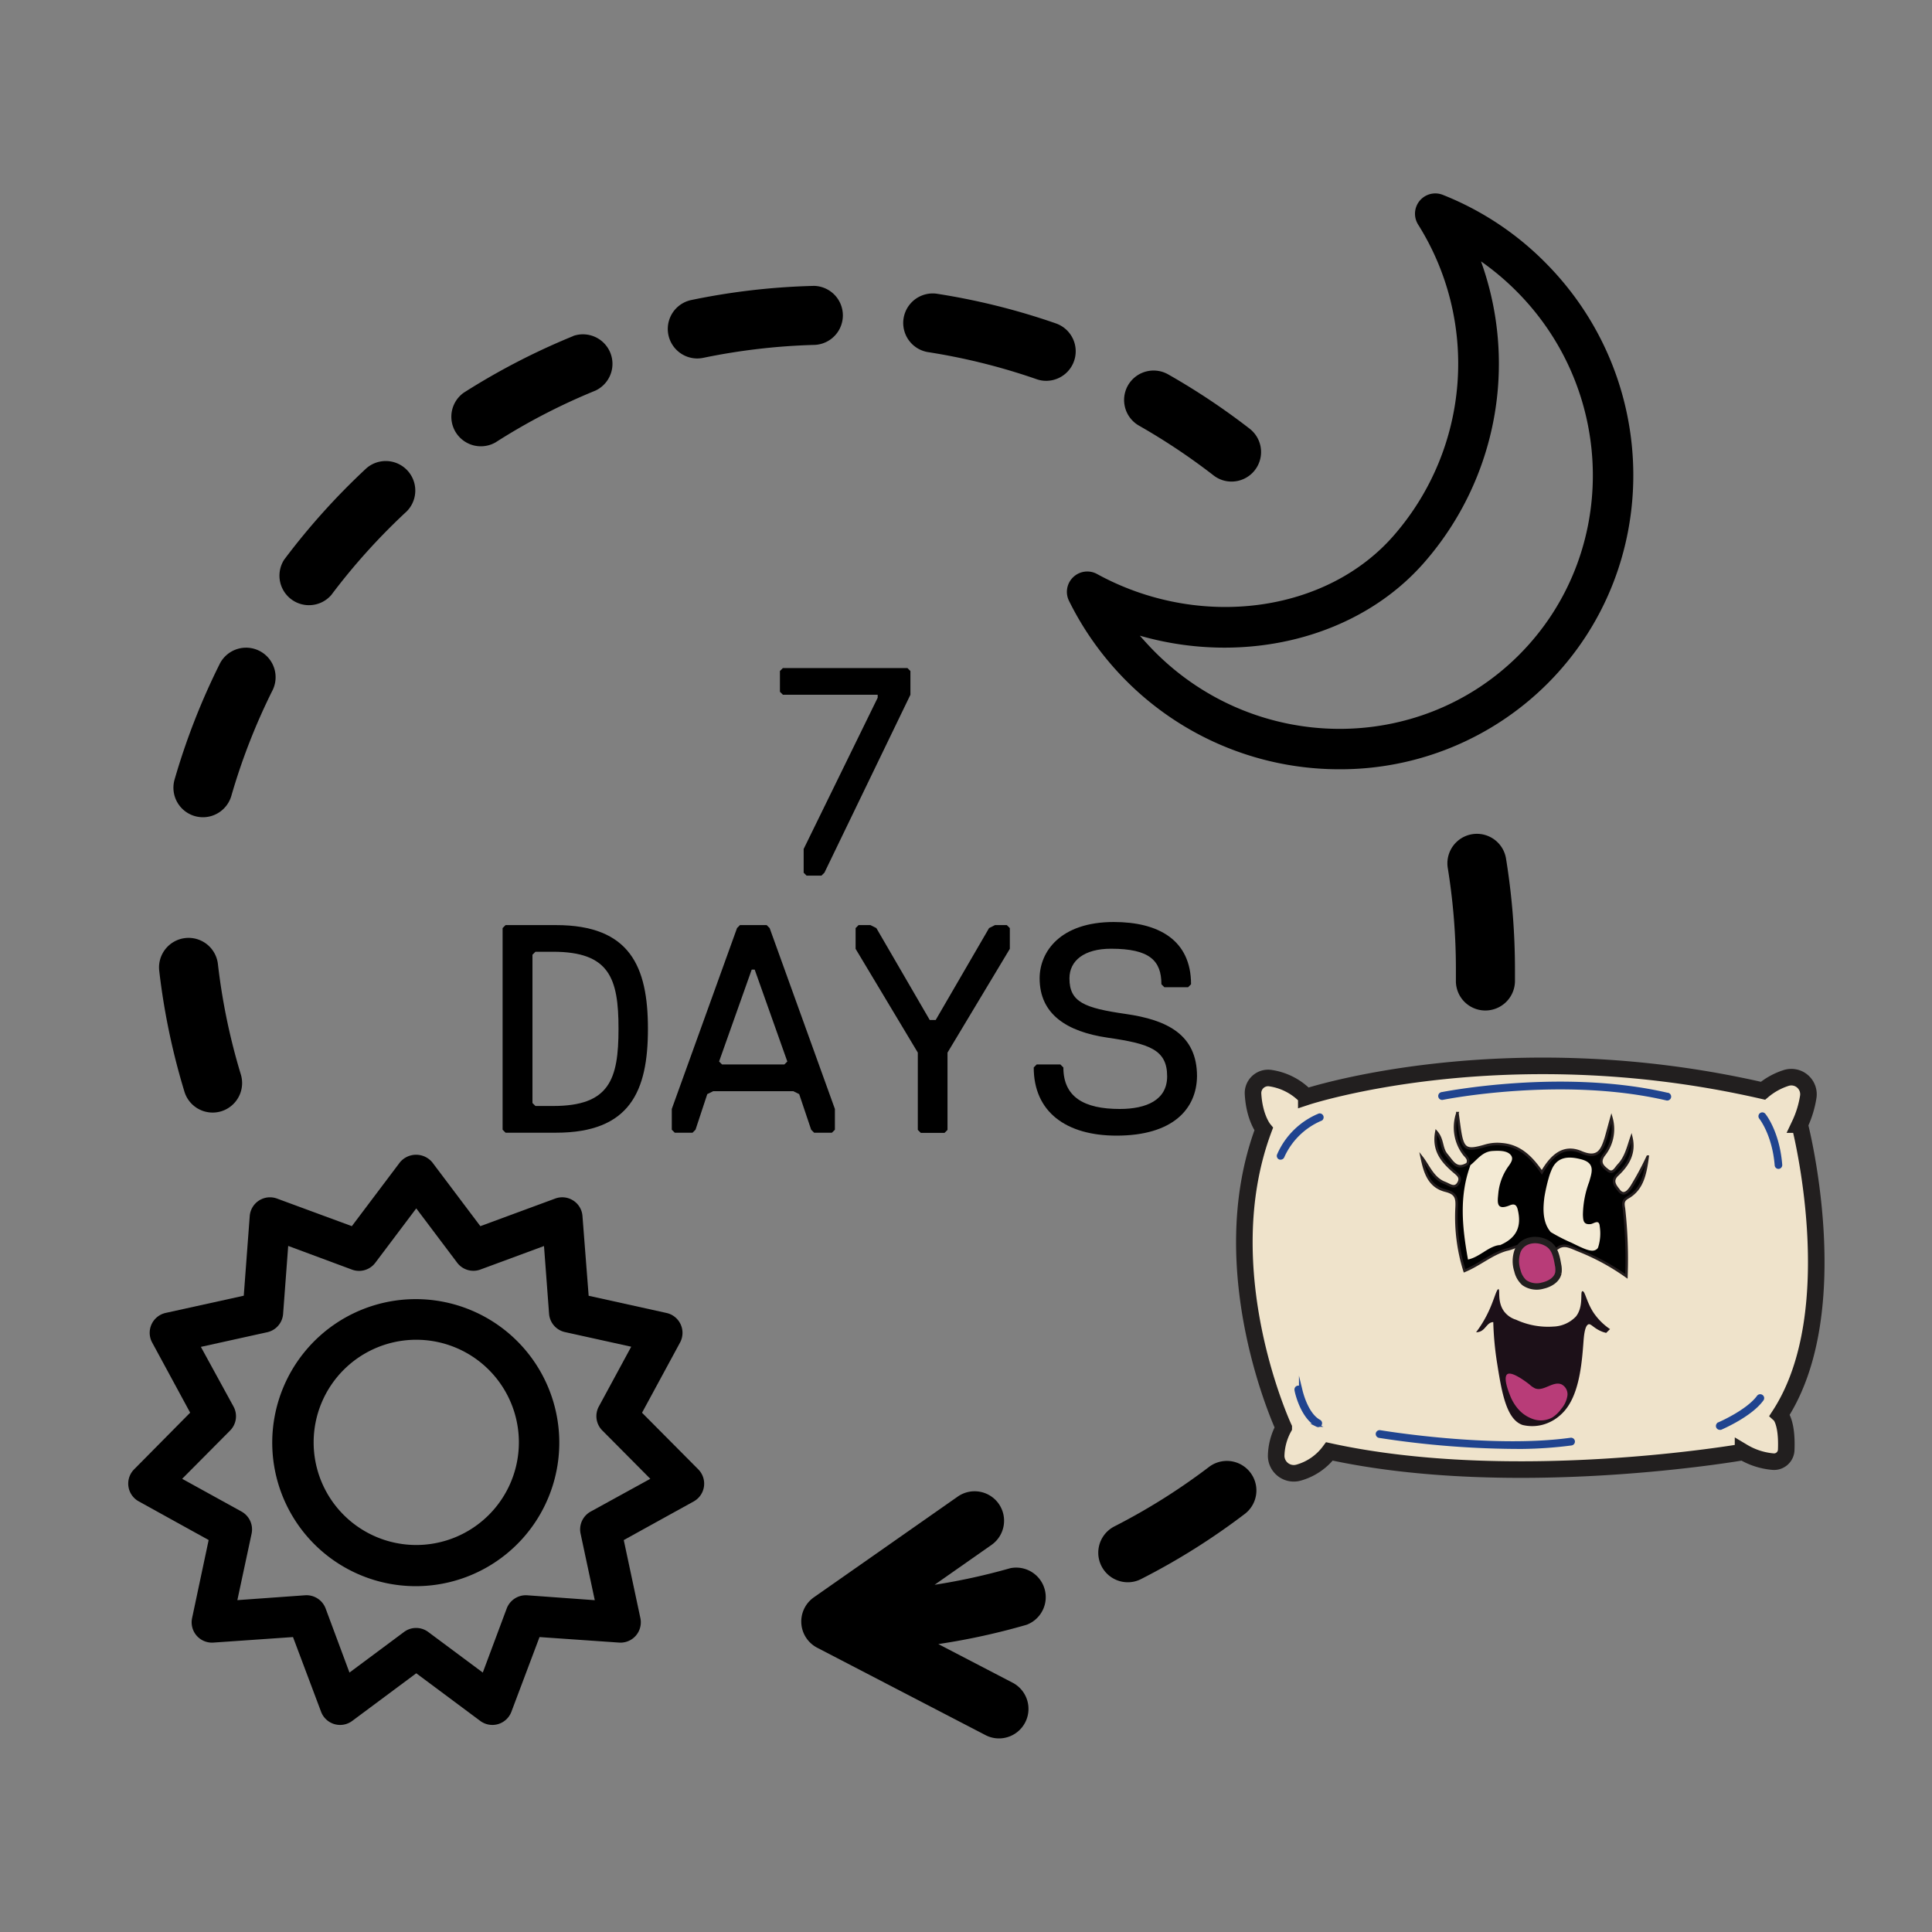
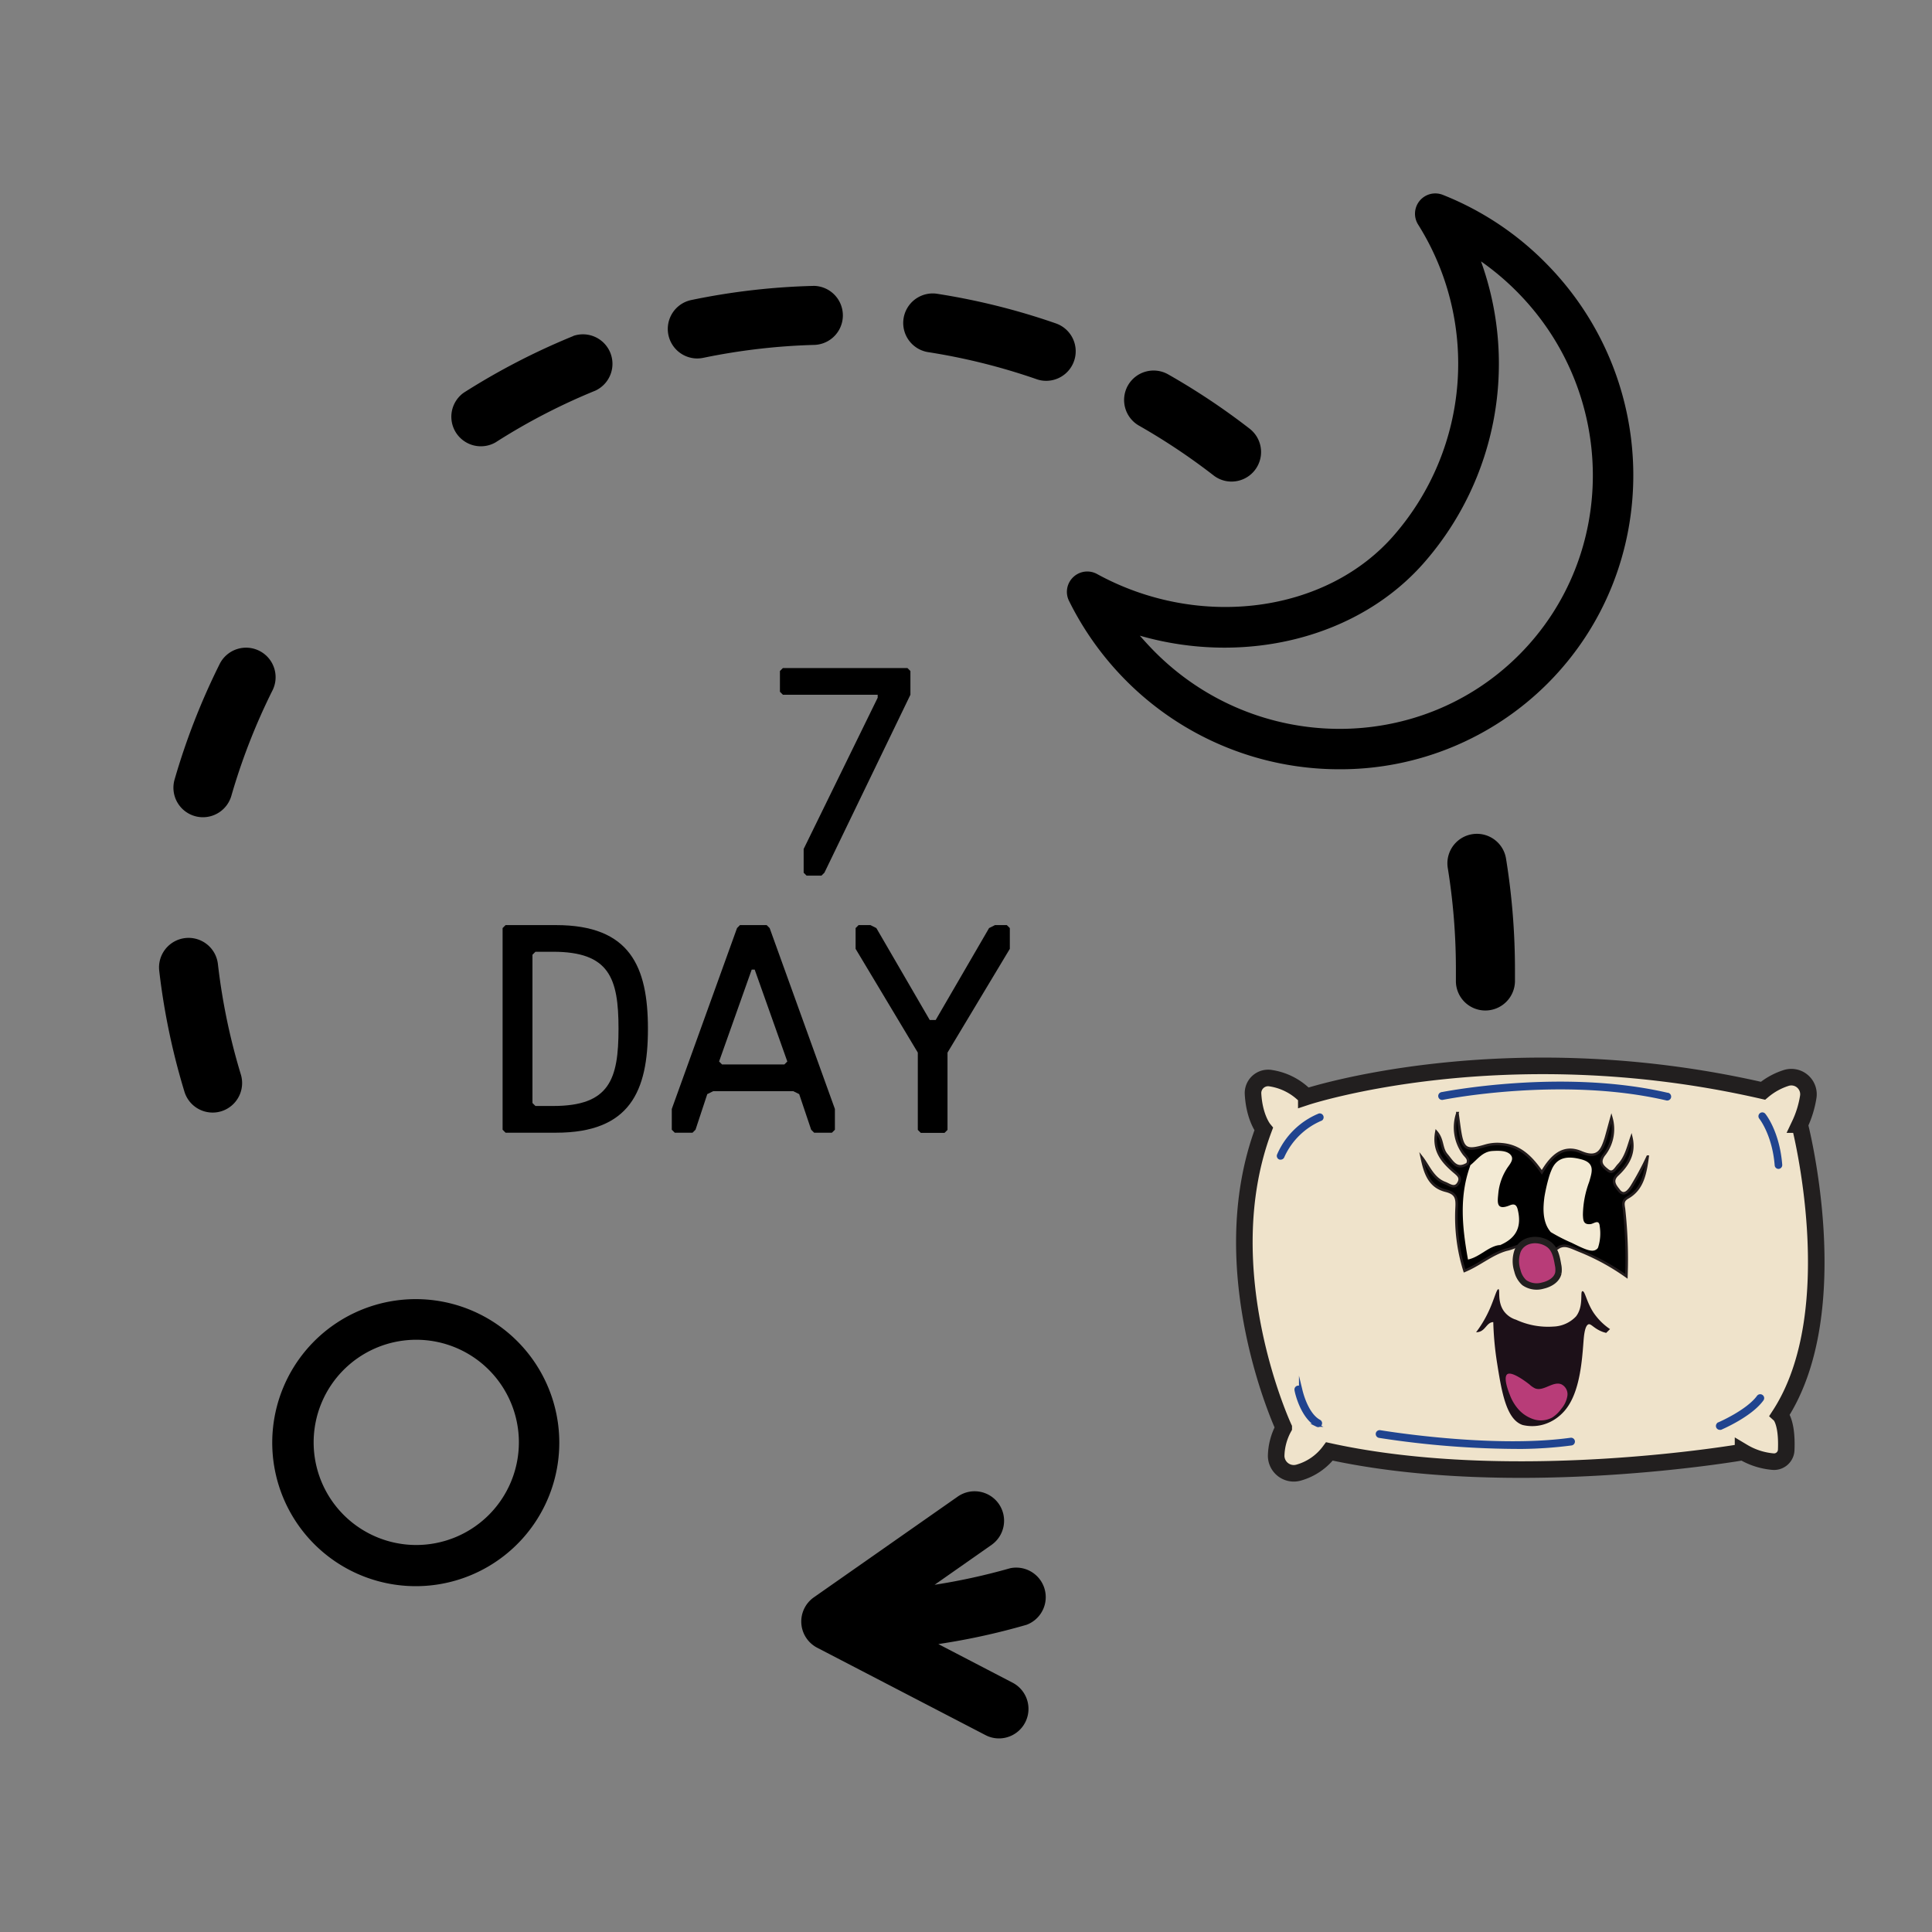
<svg xmlns="http://www.w3.org/2000/svg" viewBox="0 0 350 350" data-name="Layer 1" id="Layer_1">
  <rect x="0" y="0" width="350" height="350" fill="#808080" stroke="none" />
  <defs>
    <style>.cls-1{fill:#efe3cb;stroke-width:3px;}.cls-1,.cls-5{stroke:#221f1f;}.cls-1,.cls-2,.cls-3,.cls-5{stroke-miterlimit:10;}.cls-2{fill:#21438f;stroke:#20448f;stroke-width:0.58px;}.cls-3{stroke:#241d1e;stroke-width:0.46px;}.cls-4{fill:#f3ead4;}.cls-5,.cls-7{fill:#b83c78;}.cls-5{stroke-width:1.16px;}.cls-6{fill:#1c1018;}</style>
  </defs>
  <path d="M149.35,158.1l-.54.53h-2.69l-.53-.53v-4.3L159,126.4v-.54H141.83l-.54-.54v-3.76l.54-.54h22.56l.54.54v4.3Z" />
  <path d="M100.72,205.2H91.59l-.54-.54V168.13l.54-.54h9.13c13.43,0,16.66,7.52,16.66,18.8S114.15,205.2,100.72,205.2Zm-.54-32.78H97l-.54.54v26.86l.54.54h3.22c10.21,0,11.83-4.83,11.83-14S110.39,172.42,100.18,172.42Z" />
  <path d="M144.78,198.21l-1.07-.53H129.2l-1.07.53L126,204.66l-.54.54h-3.22l-.54-.54V200.9l11.82-32.77.53-.54h4.84l.54.54,11.82,32.77v3.76l-.54.54h-3.22l-.54-.54Zm-14.51-5.91.54.54h11.28l.54-.54-5.91-16.65h-.54Z" />
  <path d="M171.65,190.69v14l-.54.54h-4.3l-.54-.54v-14L155,171.89v-3.76l.54-.54h2.15l1.07.54,9.67,16.65h1.08l9.67-16.65,1.07-.54h2.15l.54.54v3.76Z" />
-   <path d="M202.27,205.73c-9.13,0-15-4.29-15-12.35l.53-.54h4.3l.54.54c0,5.37,3.76,7.52,10.21,7.52,4.83,0,8.59-1.61,8.59-5.91,0-4.84-3.22-5.91-10.74-7s-12.36-4.3-12.36-10.75c0-4.84,3.76-10.21,13.43-10.21,8.06,0,14,3.23,14,11.28l-.54.54h-4.29l-.54-.54c0-4.29-2.15-6.44-9.13-6.44-4.84,0-7.53,2.15-7.53,5.37,0,4.3,2.69,5.37,10.21,6.45s12.9,3.76,12.9,11.28C216.78,200.9,212.48,205.73,202.27,205.73Z" />
-   <path d="M105.52,220.31a3.63,3.63,0,0,0-1.67-2.82,3.67,3.67,0,0,0-3.27-.36l-13.56,5-8.7-11.55a3.81,3.81,0,0,0-5.88,0l-8.7,11.55-13.56-5a3.68,3.68,0,0,0-4.94,3.18l-1.08,14.42L30,237.85a3.69,3.69,0,0,0-2.44,5.35l6.89,12.72L24.3,266.18a3.67,3.67,0,0,0,.84,5.81l12.66,7-3,14.14a3.68,3.68,0,0,0,3.85,4.44l14.43-1,5.09,13.54a3.68,3.68,0,0,0,5.64,1.65l11.6-8.63L87,311.76a3.68,3.68,0,0,0,5.64-1.65l5.1-13.54,14.42,1a3.68,3.68,0,0,0,3.85-4.44L113,279l12.67-7a3.68,3.68,0,0,0,.83-5.81l-10.19-10.26,6.89-12.72a3.69,3.69,0,0,0-2.44-5.35l-14.12-3.12Zm3.61,38.85,8.68,8.74L107,273.84a3.68,3.68,0,0,0-1.82,4l2.57,12.05L95.49,289a3.71,3.71,0,0,0-3.69,2.38L87.46,303l-9.89-7.36a3.68,3.68,0,0,0-2.19-.72,3.63,3.63,0,0,0-2.19.73L63.31,303,59,291.42A3.7,3.7,0,0,0,55.27,289L43,289.88l2.58-12.05a3.7,3.7,0,0,0-1.83-4L33,267.9l8.68-8.74a3.67,3.67,0,0,0,.63-4.34L36.39,244l12-2.65A3.68,3.68,0,0,0,51.29,238l.92-12.29L63.76,230A3.68,3.68,0,0,0,68,228.75l7.41-9.84,7.41,9.84A3.68,3.68,0,0,0,87,230l11.55-4.27L99.47,238a3.68,3.68,0,0,0,2.88,3.32l12,2.65-5.87,10.84A3.67,3.67,0,0,0,109.13,259.16Z" />
  <path d="M75.38,235.35a26,26,0,1,0,25.94,26A26,26,0,0,0,75.38,235.35Zm0,44.54A18.59,18.59,0,1,1,94,261.3,18.6,18.6,0,0,1,75.38,279.89Z" />
-   <path d="M204.3,286.64a5.23,5.23,0,0,0,2.42-.58,122.79,122.79,0,0,0,18.89-11.88,5.35,5.35,0,0,0-6.48-8.51,113.46,113.46,0,0,1-17.26,10.86,5.35,5.35,0,0,0,2.43,10.11Z" />
  <path d="M269,183.06a5.37,5.37,0,0,0,5.45-5.24l0-2.2a125.81,125.81,0,0,0-1.62-20.08,5.34,5.34,0,0,0-10.55,1.72,114.73,114.73,0,0,1,1.47,18.36v2A5.33,5.33,0,0,0,269,183.06Z" />
-   <path d="M60,107.81A114.64,114.64,0,0,1,73.67,92.65a5.35,5.35,0,0,0-7.27-7.84A125,125,0,0,0,51.47,101.4,5.35,5.35,0,0,0,60,107.81Z" />
  <path d="M103.85,60.88A124.4,124.4,0,0,0,84,71.15a5.35,5.35,0,0,0,5.76,9,112,112,0,0,1,18.09-9.38,5.35,5.35,0,0,0-4-9.91Z" />
  <path d="M204.34,69.82a5.35,5.35,0,0,0,2,7.29,115,115,0,0,1,13.49,9,5.28,5.28,0,0,0,3.27,1.13,5.35,5.35,0,0,0,3.28-9.58,124.57,124.57,0,0,0-14.76-9.84A5.35,5.35,0,0,0,204.34,69.82Z" />
  <path d="M187.78,68.69a5.17,5.17,0,0,0,1.76.3,5.35,5.35,0,0,0,1.75-10.4,123.18,123.18,0,0,0-21.66-5.39A5.35,5.35,0,0,0,168,63.77,113.07,113.07,0,0,1,187.78,68.69Z" />
  <path d="M147.5,51.79a123.74,123.74,0,0,0-22.3,2.57,5.35,5.35,0,0,0,1.09,10.58,5.76,5.76,0,0,0,1.09-.11,114.45,114.45,0,0,1,20.25-2.35,5.35,5.35,0,0,0-.13-10.69Z" />
  <path d="M36.77,148.05a5.37,5.37,0,0,0,5.14-3.87,112.79,112.79,0,0,1,7.4-19,5.35,5.35,0,1,0-9.57-4.78,123.91,123.91,0,0,0-8.11,20.81,5.35,5.35,0,0,0,5.14,6.84Z" />
  <path d="M180.94,272.44a5.34,5.34,0,0,0-7.45-1.31l-26.05,18.24a5.35,5.35,0,0,0,.6,9.13l30.49,15.83a5.25,5.25,0,0,0,2.45.6,5.35,5.35,0,0,0,2.47-10.09l-13.46-7a122.43,122.43,0,0,0,16-3.5A5.35,5.35,0,0,0,183,284.1a113.74,113.74,0,0,1-13.69,3l10.36-7.26A5.35,5.35,0,0,0,180.94,272.44Z" />
  <path d="M194.41,104.57a3.67,3.67,0,0,0-.75,4.28,55.05,55.05,0,0,0,10.4,14.51,54.48,54.48,0,0,0,38.6,16,53.1,53.1,0,0,0,37.7-15.54c20.89-20.91,20.68-55.15-.49-76.33a54.3,54.3,0,0,0-18.49-12.19,3.68,3.68,0,0,0-4.48,5.37,47.35,47.35,0,0,1-4.19,56.09c-12.22,14.31-35.43,17.41-54,7.21A3.68,3.68,0,0,0,194.41,104.57Zm63.89-3a54.7,54.7,0,0,0,10-54.22,47.84,47.84,0,0,1,6.39,5.37c18.3,18.31,18.52,47.88.49,65.93s-47.59,17.82-65.9-.49c-1-1-1.9-2-2.79-3C225.51,120.63,246.29,115.62,258.3,101.57Z" />
  <path d="M41.44,200.68a5.35,5.35,0,0,0,2.2-6,113.2,113.2,0,0,1-4.16-20,5.35,5.35,0,1,0-10.63,1.22,124.15,124.15,0,0,0,4.56,21.86,5.34,5.34,0,0,0,6.67,3.56A5.28,5.28,0,0,0,41.44,200.68Z" />
  <path d="M322.44,256.31c12.32-19,3.59-52.58,3.59-52.58a18.36,18.36,0,0,0,1.56-5.07,3.1,3.1,0,0,0-4-3.38,12.36,12.36,0,0,0-4.21,2.32c-46.86-10.75-82.73,1.11-82.73,1.11a11.16,11.16,0,0,0-6.4-3.38A2.74,2.74,0,0,0,227,198.2c.25,4.32,1.93,6.35,1.93,6.35-9.62,25.65,3.63,54.09,3.63,54.09a11.11,11.11,0,0,0-1.37,5.13,3.19,3.19,0,0,0,4.1,3,10.5,10.5,0,0,0,5.55-3.83c33.58,7.34,74.93.1,74.93.1a12.69,12.69,0,0,0,5.34,1.74,2.21,2.21,0,0,0,2.48-2.13C323.8,257.54,322.44,256.31,322.44,256.31Z" class="cls-1" />
  <path d="M284.55,260.75c-14.39,2-34.35-1.34-34.55-1.37a.42.42,0,0,0-.48.34.43.43,0,0,0,.35.48,166.61,166.61,0,0,0,25.85,2,75.39,75.39,0,0,0,8.94-.63.42.42,0,0,0,.36-.47A.42.42,0,0,0,284.55,260.75Zm17.59-62.48c-19.15-4.48-40.8-.16-41-.12a.42.42,0,0,0,.17.82c.21-.05,21.69-4.33,40.66.11h.1a.42.42,0,0,0,.09-.82Zm19.65,12.82a.41.41,0,0,0,.41.38h0a.41.41,0,0,0,.38-.44c-.47-5.92-2.9-8.95-3-9.07a.41.41,0,0,0-.64.52S321.34,205.46,321.79,211.09Zm-2.67,41.85a.43.43,0,0,0-.58.09c-1.94,2.67-7.09,4.89-7.14,4.91a.42.42,0,0,0-.22.55.41.41,0,0,0,.39.25.4.4,0,0,0,.15,0c.22-.1,5.42-2.33,7.49-5.19A.41.41,0,0,0,319.12,252.94ZM239,257.47c-2.46-1.33-3.38-5.79-3.39-5.83a.41.41,0,1,0-.81.16c0,.2,1,4.88,3.81,6.4a.49.49,0,0,0,.2.05.42.42,0,0,0,.36-.22A.41.41,0,0,0,239,257.47ZM239,202a13.73,13.73,0,0,0-7.38,7.26.41.41,0,0,0,.25.53.39.39,0,0,0,.15,0,.41.41,0,0,0,.38-.28,13.2,13.2,0,0,1,6.94-6.77A.42.42,0,0,0,239,202Z" class="cls-2" />
  <path d="M295.55,215c-.4.58-1.32,1.91-2.28.64-.54-.71-1.48-1.67-.26-2.81,1.92-1.79,3.18-3.92,2.53-6.74-.61,1.76-1,3.61-2.34,5-.54.58-1,1.71-2,.88-.8-.64-1.62-1.32-.69-2.67a7.49,7.49,0,0,0,1.41-6.78c-.48,1.72-.73,2.68-1,3.62-.7,2.21-1.4,3.91-4.48,2.6-3.28-1.4-5.43.75-7.12,3.64-1.85-2.69-3.95-4.83-7.26-5.09a7.74,7.74,0,0,0-2.88.24c-3.65,1.08-4.21.75-4.78-3.18-.1-.7-.19-1.41-.37-2.7a8,8,0,0,0,1.07,7.27c.39.59,1.18,1,.73,1.92h0c-2,1.23-2.73-.42-3.76-1.63s-.62-2.73-1.86-4.16c-.62,3.37,1.07,5.33,3.07,7.08.69.61,1.49,1.07,1,2.06-.68,1.34-1.7.43-2.5.13-2.21-.83-2.92-3-4.23-4.68.56,2.64,1.26,5.28,4.32,6.06,2,.49,2.1,1.42,2,3.22a32.73,32.73,0,0,0,1.45,11.31c2.77-1.15,4.9-3.08,7.6-3.84,1.24-.24,2.36-1,3.7-.86a1.77,1.77,0,0,0,.35,1.42,2,2,0,0,0,1.65.43,6.47,6.47,0,0,0,2.82-.85c1-.51.91-.62,1.38-.75,1-.31,1.88.23,3.57.9a41,41,0,0,1,8.25,4.54,83.44,83.44,0,0,0-.44-12.22c-.14-.92-.3-1.5.72-2.08,2.49-1.44,3.13-3.93,3.57-7.38A54.84,54.84,0,0,1,295.55,215Zm-23.35-3.71a9.25,9.25,0,0,0-1.56,5.16c0,1.06.11,2.05,1.33,2.67,2.81,1.44,3,3.37.6,5.44a4.27,4.27,0,0,0-.89.91h0c-2.1-.78-3.33,1.23-5.15,1.7-.61-4.57-1.26-9.11.1-13.66a2.6,2.6,0,0,0-.08-2.23c1.56-.37,2.64-1.87,4.38-1.84C272.24,209.48,273.16,209.71,272.2,211.29Z" class="cls-3" />
  <path d="M266.39,211.07c-2.09,5.63-1.49,11.31-.45,17.11,2.27-.51,3.7-2.46,5.91-2.66,2.91-1.28,3.86-3.36,3.09-6.44-.23-.92-.7-1-1.37-.75-2.68,1.14-2.25-.76-2.13-2.22a10.15,10.15,0,0,1,1.45-4.26c.44-.77,1.49-1.71.83-2.57s-2.12-.84-3.33-.77C268.56,208.62,267.63,210.07,266.39,211.07Z" class="cls-4" />
  <path d="M284.75,225.16c2.37,1.17,3.66,1.77,4.44,1.19a.77.77,0,0,0,.32-.36,8.34,8.34,0,0,0,.3-3.81c-.11-1.42-1.08-.47-1.69-.42-1.32.13-1.31-.76-1.36-1.66a17.62,17.62,0,0,1,1.14-6c.49-1.74,1.14-3.38-1.42-4.07-2.33-.62-4.44-.53-5.44,2a10.51,10.51,0,0,0-.46,1.3,31.82,31.82,0,0,0-.8,3.55c-.18,1.51-.52,4.41,1.16,6.33A32.37,32.37,0,0,0,284.75,225.16Z" class="cls-4" />
  <path d="M274.94,226.58a5.54,5.54,0,0,0-.05,3.62,4.15,4.15,0,0,0,1.26,2.17,3.94,3.94,0,0,0,3.34.53c1.26-.28,2.59-1.05,2.83-2.33a4.23,4.23,0,0,0-.07-1.46c-.23-1.37-.54-2.88-1.67-3.68C278.78,224.14,275.87,224.39,274.94,226.58Z" class="cls-5" />
  <path d="M270.52,239.51c-1.32.05-1.41,1.84-3.11,1.84a21,21,0,0,0,2.28-3.8c1-2.14,1.43-4.06,1.77-4s-.26,2.26,1,4a4.27,4.27,0,0,0,2.19,1.53,13.78,13.78,0,0,0,6.77,1.24,5.9,5.9,0,0,0,4.09-1.84c1.44-1.85.69-4.49,1.16-4.57s.71,1.88,2,3.87a11.14,11.14,0,0,0,3,3l-.7.69-.52-.15c-1.69-.59-2.22-1.6-2.7-1.4-.66.28-.81,2.12-.89,3.18-.25,3.37-.64,8.24-2.65,11.43a8.39,8.39,0,0,1-1.91,2.14,7.82,7.82,0,0,1-2.81,1.43,7.4,7.4,0,0,1-3.65.05c-3-1-3.82-6.11-4.67-11.48A57.19,57.19,0,0,1,270.52,239.51Z" class="cls-6" />
  <path d="M274.89,255.09a6.27,6.27,0,0,0,2.87,2,4.28,4.28,0,0,0,3.45-.3,6.08,6.08,0,0,0,1.65-1.59,4.72,4.72,0,0,0,1.08-2.29,2,2,0,0,0-1.08-2.13c-1.54-.63-3.24,1.36-4.78.73a4,4,0,0,1-1-.7c-.37-.29-3.14-2.45-4-1.87s.31,3.43.47,3.83A8.25,8.25,0,0,0,274.89,255.09Z" class="cls-7" />
</svg>